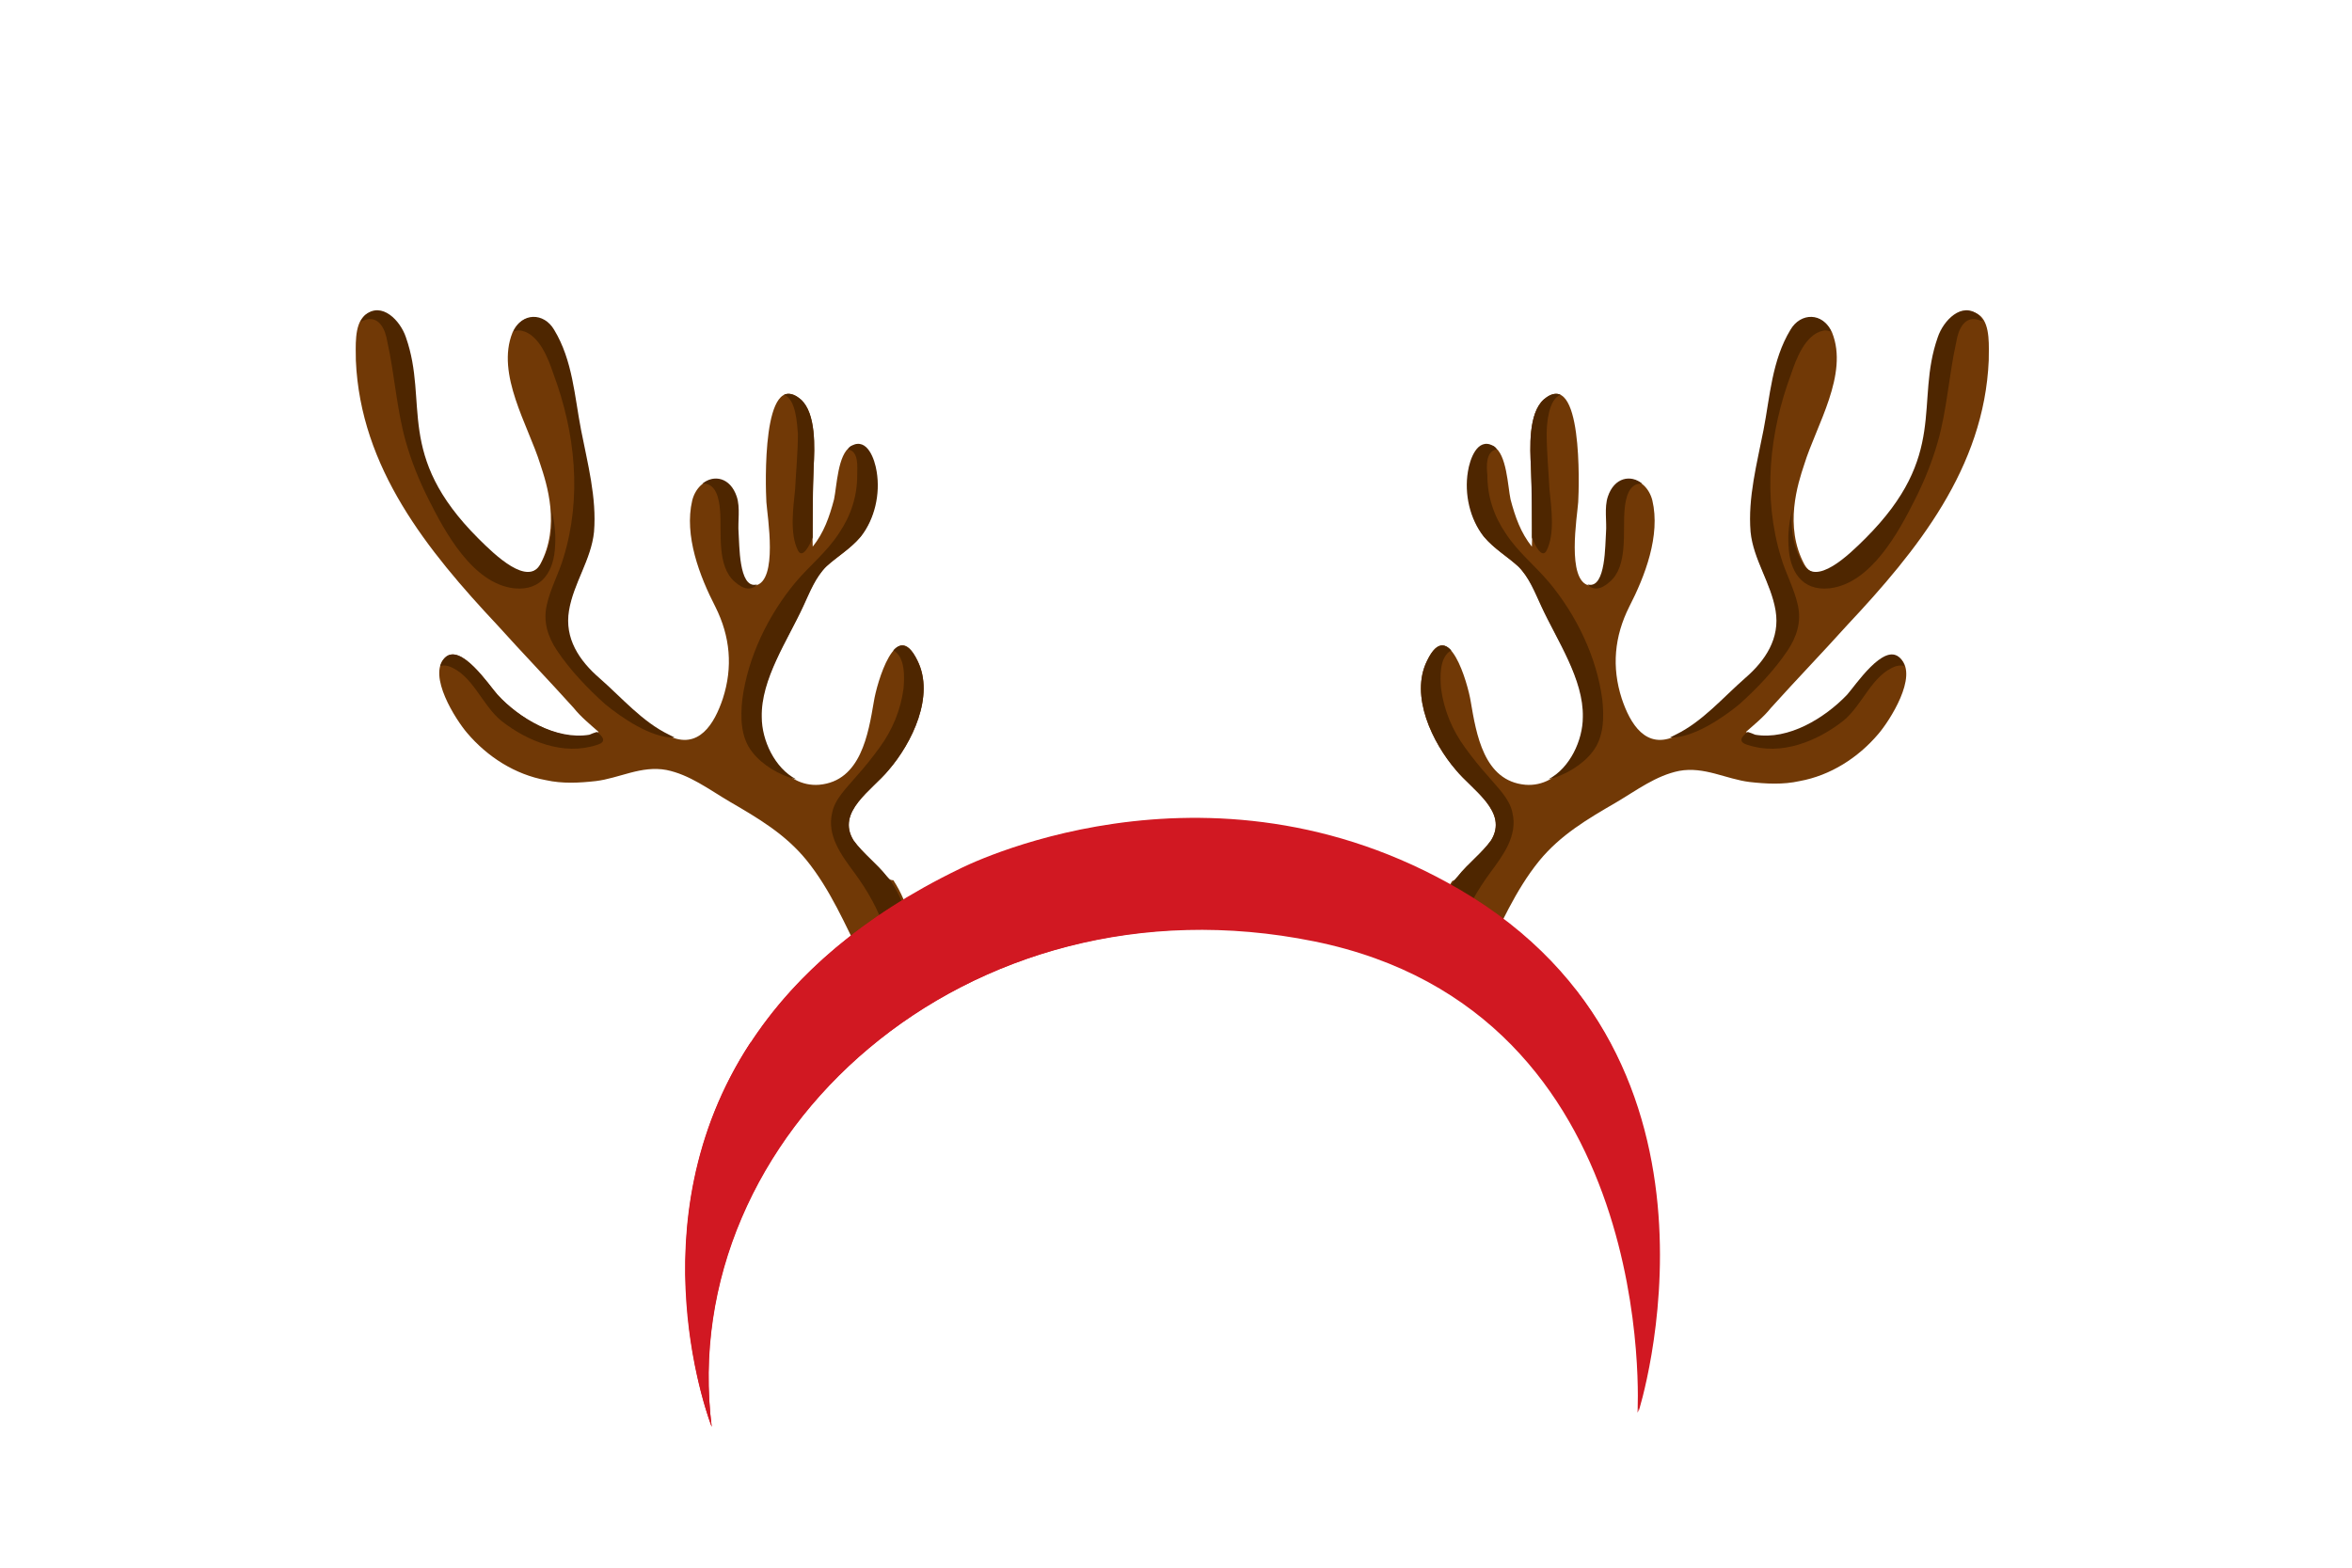
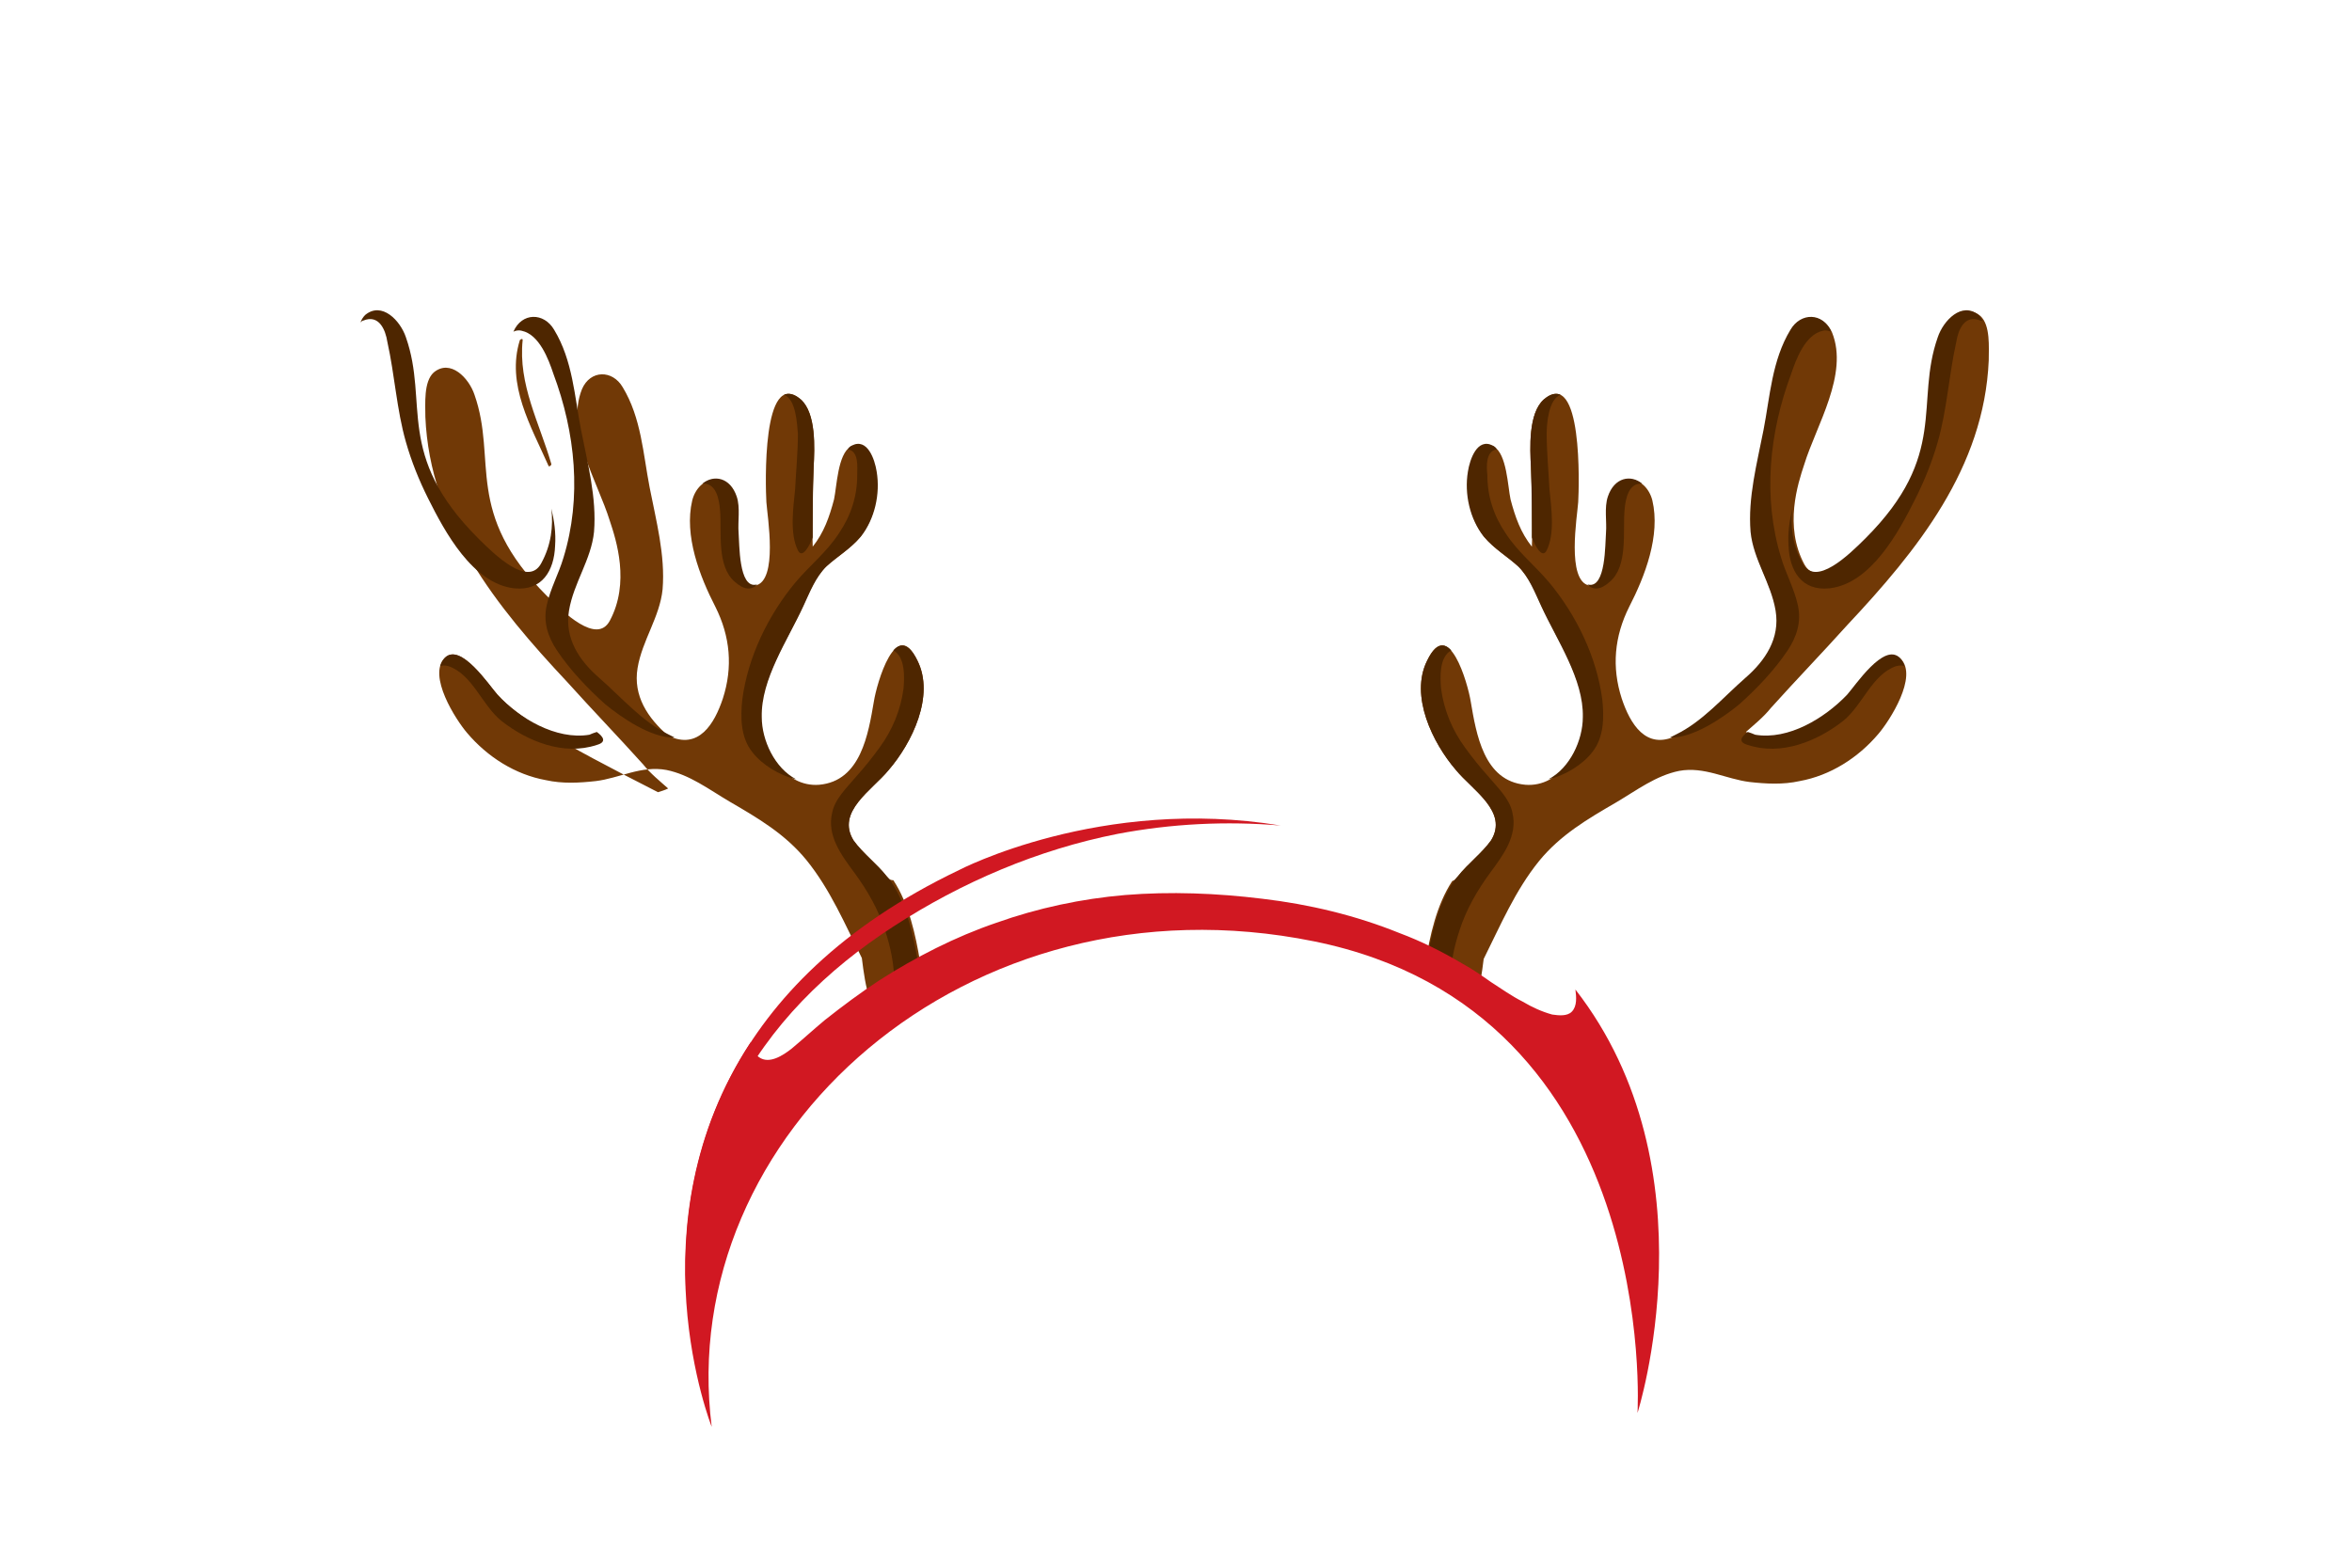
<svg xmlns="http://www.w3.org/2000/svg" x="0px" y="0px" viewBox="0 0 253.8 169.2" style="enable-background:new 0 0 253.8 169.2;" xml:space="preserve">
  <style type="text/css"> .st0{fill:#F05A5A;} .st1{fill:#C72127;} .st2{fill:#AF1E29;} .st3{fill:#D64C4C;} .st4{fill:#4E200C;} .st5{fill:#3A1609;} .st6{fill:#FDBC32;} .st7{fill:#FDA420;} .st8{fill:#FDA432;} .st9{fill:#777D9C;} .st10{fill:#6E7591;} .st11{fill:#5F6682;} .st12{fill:#E4F3F9;} .st13{fill:#404659;} .st14{fill:#8F9F47;} .st15{fill:#9FAD4E;} .st16{fill:#BCBCBC;} .st17{fill:#63425E;} .st18{fill:#2D200C;} .st19{fill:#F99F40;} .st20{fill:#EF923F;} .st21{fill:#E28A3B;} .st22{fill:#BA2025;} .st23{fill:#A81E29;} .st24{fill:#DB5252;} .st25{fill:#838E42;} .st26{fill:#7C530B;} .st27{fill:#F79849;} .st28{fill:#FFFFFF;} .st29{fill:#9B500D;} .st30{fill:#874006;} .st31{fill:#D10505;} .st32{fill:#B70000;} .st33{fill:#DD0B0B;} .st34{fill:#F2F2F2;} .st35{fill:#F7931E;} .st36{fill:#A3021D;} .st37{fill:#E8698A;} .st38{opacity:0.5;fill:#8E0321;} .st39{fill:#A50024;} .st40{fill:#D83962;} .st41{opacity:0.5;fill:#930329;} .st42{fill:#BD1A2F;} .st43{fill:#E04869;} .st44{opacity:0.5;fill:#B20F2A;} .st45{fill:#1A1A1A;} .st46{fill:#282828;} .st47{fill:#FBB03B;} .st48{fill:#E87E13;} .st49{fill:#E2760A;} .st50{opacity:0.3;fill:#FFFFFF;} .st51{fill:#F2AAAA;} .st52{fill:#F9C5C5;} .st53{fill:#CE5959;} .st54{fill:#DD7878;} .st55{fill:#333333;} .st56{fill:#666666;} .st57{opacity:0.2;fill:#FFFFFF;} .st58{fill:#42210B;} .st59{fill:#6FAE99;} .st60{fill:#5FA38A;} .st61{fill:#7DBCA5;} .st62{fill:#8C4307;} .st63{fill:#5F9E87;} .st64{fill:#7BB7A1;} .st65{fill:#B30404;} .st66{fill:#8D0000;} .st67{fill:#D9811A;} .st68{fill:#BD6211;} .st69{fill:#DEAD7C;} .st70{fill:#D18546;} .st71{fill:#AD0000;} .st72{fill:#DB7214;} .st73{fill:#FCC58D;} .st74{fill:#EF9850;} .st75{fill:#E87F18;} .st76{fill:#BA0000;} .st77{fill:#EF8F8F;} .st78{fill:#E57F7F;} .st79{fill:#D66969;} .st80{fill:#DD0E0E;} .st81{fill:#C45353;} .st82{fill:#CC5A5A;} .st83{fill:#10BCC4;} .st84{fill:#12AFAB;} .st85{fill:#02AAAA;} .st86{fill:#0D9393;} .st87{fill:#29E5E5;} .st88{fill:#20CEC9;} .st89{fill:#ED4A3E;} .st90{opacity:0.5;fill:#049692;} .st91{fill:#F76E5C;} .st92{opacity:0.5;fill:#FFFFFF;} .st93{fill:#EF564B;} .st94{fill:#E2413D;} .st95{fill:#D82E2E;} .st96{fill:#F9786E;} .st97{fill:#F98B82;} .st98{fill:#332F30;} .st99{fill:#47BEA7;} .st100{fill:#80CEC5;} .st101{fill:#84C55D;} .st102{fill:#D2D7DB;} .st103{fill:#DFE4E8;} .st104{fill:#C3C8CD;} .st105{fill:#713906;} .st106{fill:#4E2600;} .st107{fill:#D11822;} .st108{fill:#F47C59;} .st109{opacity:0.75;fill:url(#SVGID_1_);} .st110{opacity:0.75;fill:url(#SVGID_00000030463046387576133180000004310245108450774182_);} .st111{fill:#FF0000;} .st112{fill:#ADAFB2;} .st113{fill:#007C14;} .st114{fill:#00AD4E;} .st115{fill:#E8ECE7;} .st116{opacity:0.4;fill:#ADB5B1;} .st117{fill:#EDF6ED;} .st118{fill:#CED6D0;} .st119{fill:#FFFCD9;} .st120{opacity:0.75;fill:url(#SVGID_00000083794540798450602840000000317353618002722464_);} .st121{opacity:0.75;fill:url(#SVGID_00000011736022619178484470000012719121317853938363_);} .st122{fill:#33437E;} .st123{fill:#475FAB;} .st124{fill:#E20001;} .st125{fill:#BB1A1F;} .st126{fill:#C8D0D5;} .st127{fill:#C8CFD4;} .st128{opacity:0.5;} .st129{fill:#ED1C24;} .st130{fill:#AE4B9C;} .st131{fill:#803E88;} .st132{opacity:0.61;fill:#AE4B9C;} .st133{opacity:0.75;fill:url(#SVGID_00000051341134687633379000000000451178929490318502_);} .st134{opacity:0.75;fill:url(#SVGID_00000049184826412215783410000013128246436389807009_);} .st135{fill:#721704;} .st136{fill:#FBFBEA;} .st137{opacity:0.6;fill:#C69C6D;} .st138{opacity:0.3;fill:#FFCE51;} .st139{opacity:0.4;fill:#FFFFFF;} .st140{fill:#231F20;} .st141{fill:#7F62A2;} .st142{fill:#74CBC4;} .st143{fill:#F9C90F;} .st144{fill:#E0136A;} .st145{fill:#F172A3;} .st146{fill:#EEB0C5;} .st147{opacity:0.52;fill:#FFFFFF;} .st148{opacity:0.75;fill:url(#SVGID_00000147937701366067852260000007673040104677716623_);} .st149{opacity:0.75;fill:url(#SVGID_00000041255948977096486450000015070471569589960092_);} .st150{fill:#A4A5A6;} .st151{fill:#5B5F60;} .st152{fill:#F15822;} .st153{fill:#EE3525;} .st154{fill:#72CEE3;} .st155{fill:#F8991D;} .st156{fill:#1A5D2F;} .st157{fill:#318146;} .st158{fill:#B160A6;} .st159{fill:#92C83E;} .st160{fill:#007BC3;} .st161{fill:#CE4D9C;} .st162{opacity:0.68;fill:#A41A1E;} .st163{opacity:0.4;fill:#BEC6C1;} .st164{fill:#DB1A21;} .st165{fill:#911E21;} .st166{fill:#A70E13;} .st167{fill:#900C0F;} .st168{fill:#700C0D;} .st169{fill:#990E10;} .st170{fill:#780D0F;} .st171{fill:#BC0304;} .st172{fill:#7D0304;} .st173{fill:#76CDD6;} .st174{opacity:0.52;fill:#00C1F3;} .st175{fill:#00C1F3;} .st176{fill:#FFE445;} .st177{fill:#572670;} .st178{opacity:0.56;fill:#AE4B9C;} .st179{opacity:0.56;fill:#47BEA7;} .st180{fill:#E83C44;} .st181{opacity:0.75;fill:url(#SVGID_00000168092748075162206920000015885770314027647118_);} .st182{opacity:0.75;fill:url(#SVGID_00000164512085786526930290000016053256451731412888_);} .st183{fill:#B8171C;} .st184{fill:#881113;} .st185{fill:#121415;} .st186{fill:#2B2D2E;} .st187{fill:#108745;} </style>
  <g id="BACKGROUND"> </g>
  <g id="OBJECTS">
    <g>
      <g>
        <path class="st105" d="M157.3,94.6c1.1-1.4,2.6-2.5,3.6-3.9c1.9-3.1-2-5.4-3.8-7.6c-2.5-2.9-5-8-3.1-11.8 c2.3-4.9,4.4,2.5,4.7,4.4c0.6,3.5,1.4,8.6,5.9,9c3.8,0.3,6.2-3.9,6.3-7.2c0.1-4.1-2.8-8.3-4.5-12c-0.7-1.5-1.3-3.1-2.5-4.3 c-1.2-1.1-2.6-1.9-3.7-3.2c-1.5-1.9-2.1-4.6-1.7-7c0.2-1.3,1-3.7,2.7-2.8c1.4,0.8,1.5,4.3,1.8,5.7c0.5,1.9,1.1,3.6,2.3,5.1 c0.1-2.9,0-5.7-0.1-8.6c-0.1-2-0.3-5.8,1.4-7.3c4.2-3.5,3.8,9.4,3.7,11.1c-0.1,1.5-1.3,8.5,1.2,9c1.9,0.4,1.8-4.4,1.9-5.6 c0.1-1.2-0.2-2.7,0.2-3.9c0.9-2.9,4-2.4,4.7,0.3c0.9,3.8-0.8,8.2-2.5,11.5c-1.6,3.2-1.9,6.5-0.8,9.9c0.9,2.7,2.6,5.6,5.9,4 c2.9-1.4,5.1-4,7.5-6.1c2.2-1.9,3.8-4.3,3.3-7.3c-0.5-3-2.4-5.5-2.7-8.5c-0.3-3.7,0.7-7.4,1.4-11c0.7-3.6,0.9-7.5,2.9-10.8 c1.1-1.9,3.5-1.9,4.4,0.2c1.8,4.5-1.7,10-3,14.2c-0.7,2.1-2.2,6.7,0,10.8c1.4,2.6,5-0.9,6.8-2.7c9-9,5.3-14.6,7.8-21.7 c0.6-1.8,2.6-3.9,4.4-2.4c1.1,1,0.9,3.4,0.9,4.8c-0.5,11.6-7.7,20.5-15.3,28.6c-2.7,3-5.5,5.9-8.2,8.9c-0.8,1-1.8,1.8-2.7,2.6 c0.4,0.2,0.8,0.3,1.1,0.4c3.6,0.7,7.5-1.8,9.9-4.3c0.9-1,4-5.7,5.7-4c1.9,1.9-1.2,6.7-2.4,8.1c-2.2,2.6-5.2,4.5-8.5,5.1 c-1.8,0.4-3.6,0.3-5.4,0.1c-2.5-0.3-4.9-1.7-7.6-1.2c-2.5,0.5-4.6,2.1-6.8,3.4c-3.1,1.8-6,3.5-8.3,6.3c-2.6,3.2-4.2,7-6,10.6 c-0.2,1.6-0.4,3.1-0.9,4.6c-0.7-0.4-1.3-0.9-1.9-1.4c-1.1-0.9-2.3-1.8-3.5-2.7c0.5-3,1.2-6.3,2.9-8.9 C157,95,157.1,94.8,157.3,94.6z" />
        <path class="st106" d="M196.7,35.7c-1.9,0.4-2.9,3.1-3.4,4.6c-2.4,6.4-3.1,13.4-1.1,19.9c0.5,1.7,1.4,3.3,1.8,5.1 c0.4,1.8-0.1,3.4-1.1,4.9c-1.4,2.1-3.3,4.1-5.2,5.8c-1.7,1.4-5,3.7-7.5,3.6c0.2-0.1,0.4-0.2,0.6-0.3c2.9-1.4,5.1-4,7.5-6.1 c2.2-1.9,3.8-4.3,3.3-7.3c-0.5-3-2.4-5.5-2.7-8.5c-0.3-3.7,0.7-7.4,1.4-11c0.7-3.6,0.9-7.5,2.9-10.8c1.1-1.9,3.5-1.9,4.4,0.2 C197.3,35.7,197,35.6,196.7,35.7z" />
        <path class="st106" d="M175.3,55.1c-0.2,2.3,0.4,6-1.6,7.7c-1,0.9-1.8,0.9-2.4,0.3c0,0,0,0,0.1,0c1.9,0.4,1.8-4.4,1.9-5.6 c0.1-1.2-0.2-2.7,0.2-3.9c0.7-2.1,2.5-2.4,3.7-1.4C175.8,52.1,175.4,53.7,175.3,55.1z" />
        <path class="st106" d="M166.9,46.8c0,2,0.2,4,0.3,6c0.2,2,0.6,4.8-0.3,6.6c-0.5,1-1.3-0.6-1.6-1.4c0-2.6,0-5.1-0.1-7.6 c-0.1-2-0.3-5.8,1.4-7.3c0.7-0.6,1.3-0.7,1.8-0.5C167.1,43.1,166.9,45.7,166.9,46.8z" />
        <path class="st106" d="M199.3,75c0.9-1,4-5.7,5.7-4c0.3,0.3,0.4,0.6,0.5,0.9c-0.2-0.1-0.5-0.1-0.9,0c-2.6,0.9-3.6,4.2-5.7,5.9 c-2.8,2.2-6.7,3.8-10.3,2.6c-1.1-0.3-0.7-0.9,0-1.4c0.3,0.1,0.6,0.2,0.8,0.3C193,79.9,196.9,77.5,199.3,75z" />
        <path class="st106" d="M157.3,94.6c1.1-1.4,2.6-2.5,3.6-3.9c1.9-3.1-2-5.4-3.8-7.6c-2.5-2.9-5-8-3.1-11.8c1-2,1.9-1.9,2.6-1.1 c-1.3,0.7-1.2,2.9-1.1,4.1c0.3,2.3,1.2,4.5,2.6,6.4c0.8,1.1,1.6,2.1,2.5,3.1c1,1.2,2.3,2.4,2.6,3.9c0.6,2.5-1,4.6-2.4,6.5 c-1.4,1.9-2.6,4-3.3,6.2c-0.6,1.8-1,3.7-1,5.7c-0.9-0.7-1.8-1.3-2.6-2c0.5-3,1.2-6.3,2.9-8.9C157,95,157.1,94.8,157.3,94.6z" />
        <path class="st106" d="M160.5,51.3c0,2.3,0.7,4.4,2,6.3c1.3,2,3.2,3.5,4.7,5.3c2.9,3.5,5.1,8,5.7,12.6c0.2,1.9,0.2,4.1-1.1,5.7 c-1,1.3-2.9,2.5-4.7,2.9c2.3-1.2,3.7-4.2,3.7-6.7c0.1-4.1-2.8-8.3-4.5-12c-0.7-1.5-1.3-3.1-2.5-4.3c-1.2-1.1-2.6-1.9-3.7-3.2 c-1.5-1.9-2.1-4.6-1.7-7c0.2-1.3,1-3.7,2.7-2.8c0.2,0.1,0.3,0.2,0.4,0.4C160.3,48.7,160.4,50.4,160.5,51.3z" />
        <path class="st106" d="M213.7,34.6c-1.7-0.7-2.4,1-2.6,2.3c-0.8,3.6-1,7.3-2,10.8c-0.6,2.1-1.4,4.1-2.4,6.1 c-1.8,3.6-4.8,9.2-9.3,9.7c-3,0.3-4.3-1.9-4.4-4.6c-0.1-1.4,0.1-2.7,0.4-4c-0.2,1.9,0,3.9,1.1,5.9c1.4,2.6,5-0.9,6.8-2.7 c9-9,5.3-14.6,7.8-21.7c0.6-1.8,2.6-3.9,4.4-2.4c0.2,0.2,0.4,0.5,0.5,0.8C214,34.7,213.9,34.6,213.7,34.6z" />
        <path class="st105" d="M202.8,62.2c5.4-7.5,11.4-17,10.3-26.7c0-0.2,0.2-0.1,0.3,0.1c1.3,4.7-0.5,9.9-2.2,14.3 c-1.8,4.5-5.1,8.8-8.1,12.5C202.9,62.5,202.7,62.3,202.8,62.2z" />
        <path class="st105" d="M193.5,50.1c1.3-4.5,3.6-8.6,3.1-13.4c0-0.2,0.2-0.1,0.3,0c1.5,4.8-1.2,9.3-3.1,13.6 C193.7,50.4,193.4,50.2,193.5,50.1z" />
        <path class="st105" d="M194.4,82.9c4.8-1.5,8.5-5.1,10.1-9.9c0-0.1,0.2,0,0.2,0.1c-1,5.2-5.1,9.1-10.2,10 C194.5,83.2,194.3,83,194.4,82.9z" />
        <path class="st105" d="M176.6,53.2c0-0.1,0.2-0.1,0.2,0c3.2,5.6-3,11.1-3.3,16.7c0,0.1-0.2,0-0.2-0.1 C173.3,63.8,178.4,59.3,176.6,53.2z" />
        <path class="st105" d="M168.6,44.2c0-0.2,0.2-0.1,0.2,0c0.6,2.1,0.9,3.8,0.8,6c0,1.9,0,4.1-0.5,5.9c0,0.1-0.3,0-0.3-0.1 C169.4,52.2,169.3,48.1,168.6,44.2z" />
        <path class="st105" d="M174.1,84.8c1.3-0.9,2.7-1.7,4.2-2.3c1.7-0.6,3.1-0.5,4.8-0.5c0.1,0,0.3,0.2,0.1,0.3 c-1.5,0.3-3,0.3-4.6,0.8c-1.5,0.5-3,1.2-4.4,1.9C174.1,85,174,84.8,174.1,84.8z" />
      </g>
      <g>
-         <path class="st105" d="M95.7,94.6c-1.1-1.4-2.6-2.5-3.6-3.9c-1.9-3.1,2-5.4,3.8-7.6c2.5-2.9,5-8,3.1-11.8 c-2.3-4.9-4.4,2.5-4.7,4.4c-0.6,3.5-1.4,8.6-5.9,9c-3.8,0.3-6.2-3.9-6.3-7.2c-0.1-4.1,2.8-8.3,4.5-12c0.7-1.5,1.3-3.1,2.5-4.3 c1.2-1.1,2.6-1.9,3.7-3.2c1.5-1.9,2.1-4.6,1.7-7c-0.2-1.3-1-3.7-2.7-2.8c-1.4,0.8-1.5,4.3-1.8,5.7c-0.5,1.9-1.1,3.6-2.3,5.1 c-0.1-2.9,0-5.7,0.1-8.6c0.1-2,0.3-5.8-1.4-7.3c-4.2-3.5-3.8,9.4-3.7,11.1c0.1,1.5,1.3,8.5-1.2,9c-1.9,0.4-1.8-4.4-1.9-5.6 c-0.1-1.2,0.2-2.7-0.2-3.9c-0.9-2.9-4-2.4-4.7,0.3c-0.9,3.8,0.8,8.2,2.5,11.5c1.6,3.2,1.9,6.5,0.8,9.9c-0.9,2.7-2.6,5.6-5.9,4 c-2.9-1.4-5.1-4-7.5-6.1c-2.2-1.9-3.8-4.3-3.3-7.3c0.5-3,2.4-5.5,2.7-8.5c0.3-3.7-0.7-7.4-1.4-11c-0.7-3.6-0.9-7.5-2.9-10.8 c-1.1-1.9-3.5-1.9-4.4,0.2c-1.8,4.5,1.7,10,3,14.2c0.7,2.1,2.2,6.7,0,10.8c-1.4,2.6-5-0.9-6.8-2.7c-9-9-5.3-14.6-7.8-21.7 c-0.6-1.8-2.6-3.9-4.4-2.4c-1.1,1-0.9,3.4-0.9,4.8c0.5,11.6,7.7,20.5,15.3,28.6c2.7,3,5.5,5.9,8.2,8.9c0.8,1,1.8,1.8,2.7,2.6 c-0.4,0.2-0.8,0.3-1.1,0.4C60,79.9,56,77.5,53.7,75c-0.9-1-4-5.7-5.7-4c-1.9,1.9,1.2,6.7,2.4,8.1c2.2,2.6,5.2,4.5,8.5,5.1 c1.8,0.4,3.6,0.3,5.4,0.1c2.5-0.3,4.9-1.7,7.6-1.2c2.5,0.5,4.6,2.1,6.8,3.4c3.1,1.8,6,3.5,8.3,6.3c2.6,3.2,4.2,7,6,10.6 c0.2,1.6,0.4,3.1,0.9,4.6c0.7-0.4,1.3-0.9,1.9-1.4c1.1-0.9,2.3-1.8,3.5-2.7c-0.5-3-1.2-6.3-2.9-8.9C96,95,95.9,94.8,95.7,94.6z" />
+         <path class="st105" d="M95.7,94.6c-1.1-1.4-2.6-2.5-3.6-3.9c-1.9-3.1,2-5.4,3.8-7.6c2.5-2.9,5-8,3.1-11.8 c-2.3-4.9-4.4,2.5-4.7,4.4c-0.6,3.5-1.4,8.6-5.9,9c-3.8,0.3-6.2-3.9-6.3-7.2c-0.1-4.1,2.8-8.3,4.5-12c0.7-1.5,1.3-3.1,2.5-4.3 c1.2-1.1,2.6-1.9,3.7-3.2c1.5-1.9,2.1-4.6,1.7-7c-0.2-1.3-1-3.7-2.7-2.8c-1.4,0.8-1.5,4.3-1.8,5.7c-0.5,1.9-1.1,3.6-2.3,5.1 c-0.1-2.9,0-5.7,0.1-8.6c0.1-2,0.3-5.8-1.4-7.3c-4.2-3.5-3.8,9.4-3.7,11.1c0.1,1.5,1.3,8.5-1.2,9c-1.9,0.4-1.8-4.4-1.9-5.6 c-0.1-1.2,0.2-2.7-0.2-3.9c-0.9-2.9-4-2.4-4.7,0.3c-0.9,3.8,0.8,8.2,2.5,11.5c1.6,3.2,1.9,6.5,0.8,9.9c-0.9,2.7-2.6,5.6-5.9,4 c-2.2-1.9-3.8-4.3-3.3-7.3c0.5-3,2.4-5.5,2.7-8.5c0.3-3.7-0.7-7.4-1.4-11c-0.7-3.6-0.9-7.5-2.9-10.8 c-1.1-1.9-3.5-1.9-4.4,0.2c-1.8,4.5,1.7,10,3,14.2c0.7,2.1,2.2,6.7,0,10.8c-1.4,2.6-5-0.9-6.8-2.7c-9-9-5.3-14.6-7.8-21.7 c-0.6-1.8-2.6-3.9-4.4-2.4c-1.1,1-0.9,3.4-0.9,4.8c0.5,11.6,7.7,20.5,15.3,28.6c2.7,3,5.5,5.9,8.2,8.9c0.8,1,1.8,1.8,2.7,2.6 c-0.4,0.2-0.8,0.3-1.1,0.4C60,79.9,56,77.5,53.7,75c-0.9-1-4-5.7-5.7-4c-1.9,1.9,1.2,6.7,2.4,8.1c2.2,2.6,5.2,4.5,8.5,5.1 c1.8,0.4,3.6,0.3,5.4,0.1c2.5-0.3,4.9-1.7,7.6-1.2c2.5,0.5,4.6,2.1,6.8,3.4c3.1,1.8,6,3.5,8.3,6.3c2.6,3.2,4.2,7,6,10.6 c0.2,1.6,0.4,3.1,0.9,4.6c0.7-0.4,1.3-0.9,1.9-1.4c1.1-0.9,2.3-1.8,3.5-2.7c-0.5-3-1.2-6.3-2.9-8.9C96,95,95.9,94.8,95.7,94.6z" />
        <path class="st106" d="M56.3,35.7c1.9,0.4,2.9,3.1,3.4,4.6c2.4,6.4,3.1,13.4,1.1,19.9c-0.5,1.7-1.4,3.3-1.8,5.1 c-0.4,1.8,0.1,3.4,1.1,4.9c1.4,2.1,3.3,4.1,5.2,5.8c1.7,1.4,5,3.7,7.5,3.6c-0.2-0.1-0.4-0.2-0.6-0.3c-2.9-1.4-5.1-4-7.5-6.1 c-2.2-1.9-3.8-4.3-3.3-7.3c0.5-3,2.4-5.5,2.7-8.5c0.3-3.7-0.7-7.4-1.4-11c-0.7-3.6-0.9-7.5-2.9-10.8c-1.1-1.9-3.5-1.9-4.4,0.2 C55.6,35.7,55.9,35.6,56.3,35.7z" />
        <path class="st106" d="M77.7,55.1c0.2,2.3-0.4,6,1.6,7.7c1,0.9,1.8,0.9,2.4,0.3c0,0,0,0-0.1,0c-1.9,0.4-1.8-4.4-1.9-5.6 c-0.1-1.2,0.2-2.7-0.2-3.9c-0.7-2.1-2.5-2.4-3.7-1.4C77.2,52.1,77.6,53.7,77.7,55.1z" />
        <path class="st106" d="M86.1,46.8c0,2-0.2,4-0.3,6c-0.2,2-0.6,4.8,0.3,6.6c0.5,1,1.3-0.6,1.6-1.4c0-2.6,0-5.1,0.1-7.6 c0.1-2,0.3-5.8-1.4-7.3c-0.7-0.6-1.3-0.7-1.8-0.5C85.9,43.1,86,45.7,86.1,46.8z" />
        <path class="st106" d="M53.7,75c-0.9-1-4-5.7-5.7-4c-0.3,0.3-0.4,0.6-0.5,0.9c0.2-0.1,0.5-0.1,0.9,0c2.6,0.9,3.6,4.2,5.7,5.9 c2.8,2.2,6.7,3.8,10.3,2.6c1.1-0.3,0.7-0.9,0-1.4c-0.3,0.1-0.6,0.2-0.8,0.3C60,79.9,56,77.5,53.7,75z" />
        <path class="st106" d="M95.7,94.6c-1.1-1.4-2.6-2.5-3.6-3.9c-1.9-3.1,2-5.4,3.8-7.6c2.5-2.9,5-8,3.1-11.8c-1-2-1.9-1.9-2.6-1.1 c1.3,0.7,1.2,2.9,1.1,4.1c-0.3,2.3-1.2,4.5-2.6,6.4c-0.8,1.1-1.6,2.1-2.5,3.1c-1,1.2-2.3,2.4-2.6,3.9c-0.6,2.5,1,4.6,2.4,6.5 c1.4,1.9,2.6,4,3.3,6.2c0.6,1.8,1,3.7,1,5.7c0.9-0.7,1.8-1.3,2.6-2c-0.5-3-1.2-6.3-2.9-8.9C96,95,95.9,94.8,95.7,94.6z" />
        <path class="st106" d="M92.5,51.3c0,2.3-0.7,4.4-2,6.3c-1.3,2-3.2,3.5-4.7,5.3c-2.9,3.5-5.1,8-5.7,12.6c-0.2,1.9-0.2,4.1,1.1,5.7 c1,1.3,2.9,2.5,4.7,2.9c-2.3-1.2-3.7-4.2-3.7-6.7c-0.1-4.1,2.8-8.3,4.5-12c0.7-1.5,1.3-3.1,2.5-4.3c1.2-1.1,2.6-1.9,3.7-3.2 c1.5-1.9,2.1-4.6,1.7-7c-0.2-1.3-1-3.7-2.7-2.8c-0.2,0.1-0.3,0.2-0.4,0.4C92.7,48.7,92.5,50.4,92.5,51.3z" />
        <path class="st106" d="M39.2,34.6c1.7-0.7,2.4,1,2.6,2.3c0.8,3.6,1,7.3,2,10.8c0.6,2.1,1.4,4.1,2.4,6.1c1.8,3.6,4.8,9.2,9.3,9.7 c3,0.3,4.3-1.9,4.4-4.6c0.1-1.4-0.1-2.7-0.4-4c0.2,1.9,0,3.9-1.1,5.9c-1.4,2.6-5-0.9-6.8-2.7c-9-9-5.3-14.6-7.8-21.7 c-0.6-1.8-2.6-3.9-4.4-2.4c-0.2,0.2-0.4,0.5-0.5,0.8C39,34.7,39.1,34.6,39.2,34.6z" />
-         <path class="st105" d="M50.2,62.2c-5.4-7.5-11.4-17-10.3-26.7c0-0.2-0.2-0.1-0.3,0.1c-1.3,4.7,0.5,9.9,2.2,14.3 c1.8,4.5,5.1,8.8,8.1,12.5C50.1,62.5,50.2,62.3,50.2,62.2z" />
        <path class="st105" d="M59.5,50.1c-1.3-4.5-3.6-8.6-3.1-13.4c0-0.2-0.2-0.1-0.3,0c-1.5,4.8,1.2,9.3,3.1,13.6 C59.3,50.4,59.5,50.2,59.5,50.1z" />
        <path class="st105" d="M58.6,82.9c-4.8-1.5-8.5-5.1-10.1-9.9c0-0.1-0.2,0-0.2,0.1c1,5.2,5.1,9.1,10.2,10 C58.5,83.2,58.7,83,58.6,82.9z" />
        <path class="st105" d="M76.3,53.2c0-0.1-0.2-0.1-0.2,0c-3.2,5.6,3,11.1,3.3,16.7c0,0.1,0.2,0,0.2-0.1 C79.7,63.8,74.6,59.3,76.3,53.2z" />
        <path class="st105" d="M84.4,44.2c0-0.2-0.2-0.1-0.2,0c-0.6,2.1-0.9,3.8-0.8,6c0,1.9,0,4.1,0.5,5.9c0,0.1,0.3,0,0.3-0.1 C83.6,52.2,83.7,48.1,84.4,44.2z" />
        <path class="st105" d="M78.9,84.8c-1.3-0.9-2.7-1.7-4.2-2.3c-1.7-0.6-3.1-0.5-4.8-0.5c-0.1,0-0.3,0.2-0.1,0.3 c1.5,0.3,3,0.3,4.6,0.8c1.5,0.5,3,1.2,4.4,1.9C78.9,85,79,84.8,78.9,84.8z" />
      </g>
-       <path class="st107" d="M76.8,154c0,0-15.6-39.7,26.7-60.2c0,0,26.6-13.8,54,2.2c31.5,18.4,19.3,56.4,19.3,56.4s2.6-43.3-34.9-50.9 C104.3,94,72.9,122.5,76.8,154z" />
      <path class="st107" d="M74.8,132.9c0.8-5,2.2-10,4.4-14.5c3.8-7.7,10.1-13.8,17.2-18.4c7.4-4.8,15.6-8.3,24.2-10 c5.8-1.1,11.7-1.4,17.6-0.9c-19.4-3.2-34.7,4.8-34.7,4.8C78,106.1,73.5,125.4,74,138.8C74.2,136.9,74.4,134.9,74.8,132.9z" />
      <path class="st107" d="M170,106.8c0.1,0.8,0.2,1.8-0.4,2.4c-0.5,0.5-1.4,0.4-2.1,0.3c-1.1-0.3-2.2-0.8-3.2-1.4 c-1.2-0.6-2.3-1.4-3.4-2.1c-1-0.7-2-1.4-3.1-2c-2.2-1.3-4.4-2.4-6.8-3.3c-4.7-1.9-9.7-3.1-14.8-3.7c-4.9-0.6-9.9-0.8-14.8-0.4 c-4.7,0.4-9.4,1.4-13.9,3c-4.4,1.5-8.7,3.7-12.6,6.2c-2,1.3-4,2.8-5.9,4.3c-1.2,1-2.4,2.1-3.6,3.1c-0.9,0.7-2.4,1.7-3.5,0.9 c-0.6-0.4-0.8-1-0.9-1.6c-12.9,19.6-4.2,41.5-4.2,41.5c-4-31.5,27.5-60,65-52.4c37.5,7.6,34.9,50.9,34.9,50.9 S185.1,126.2,170,106.8z" />
    </g>
  </g>
</svg>